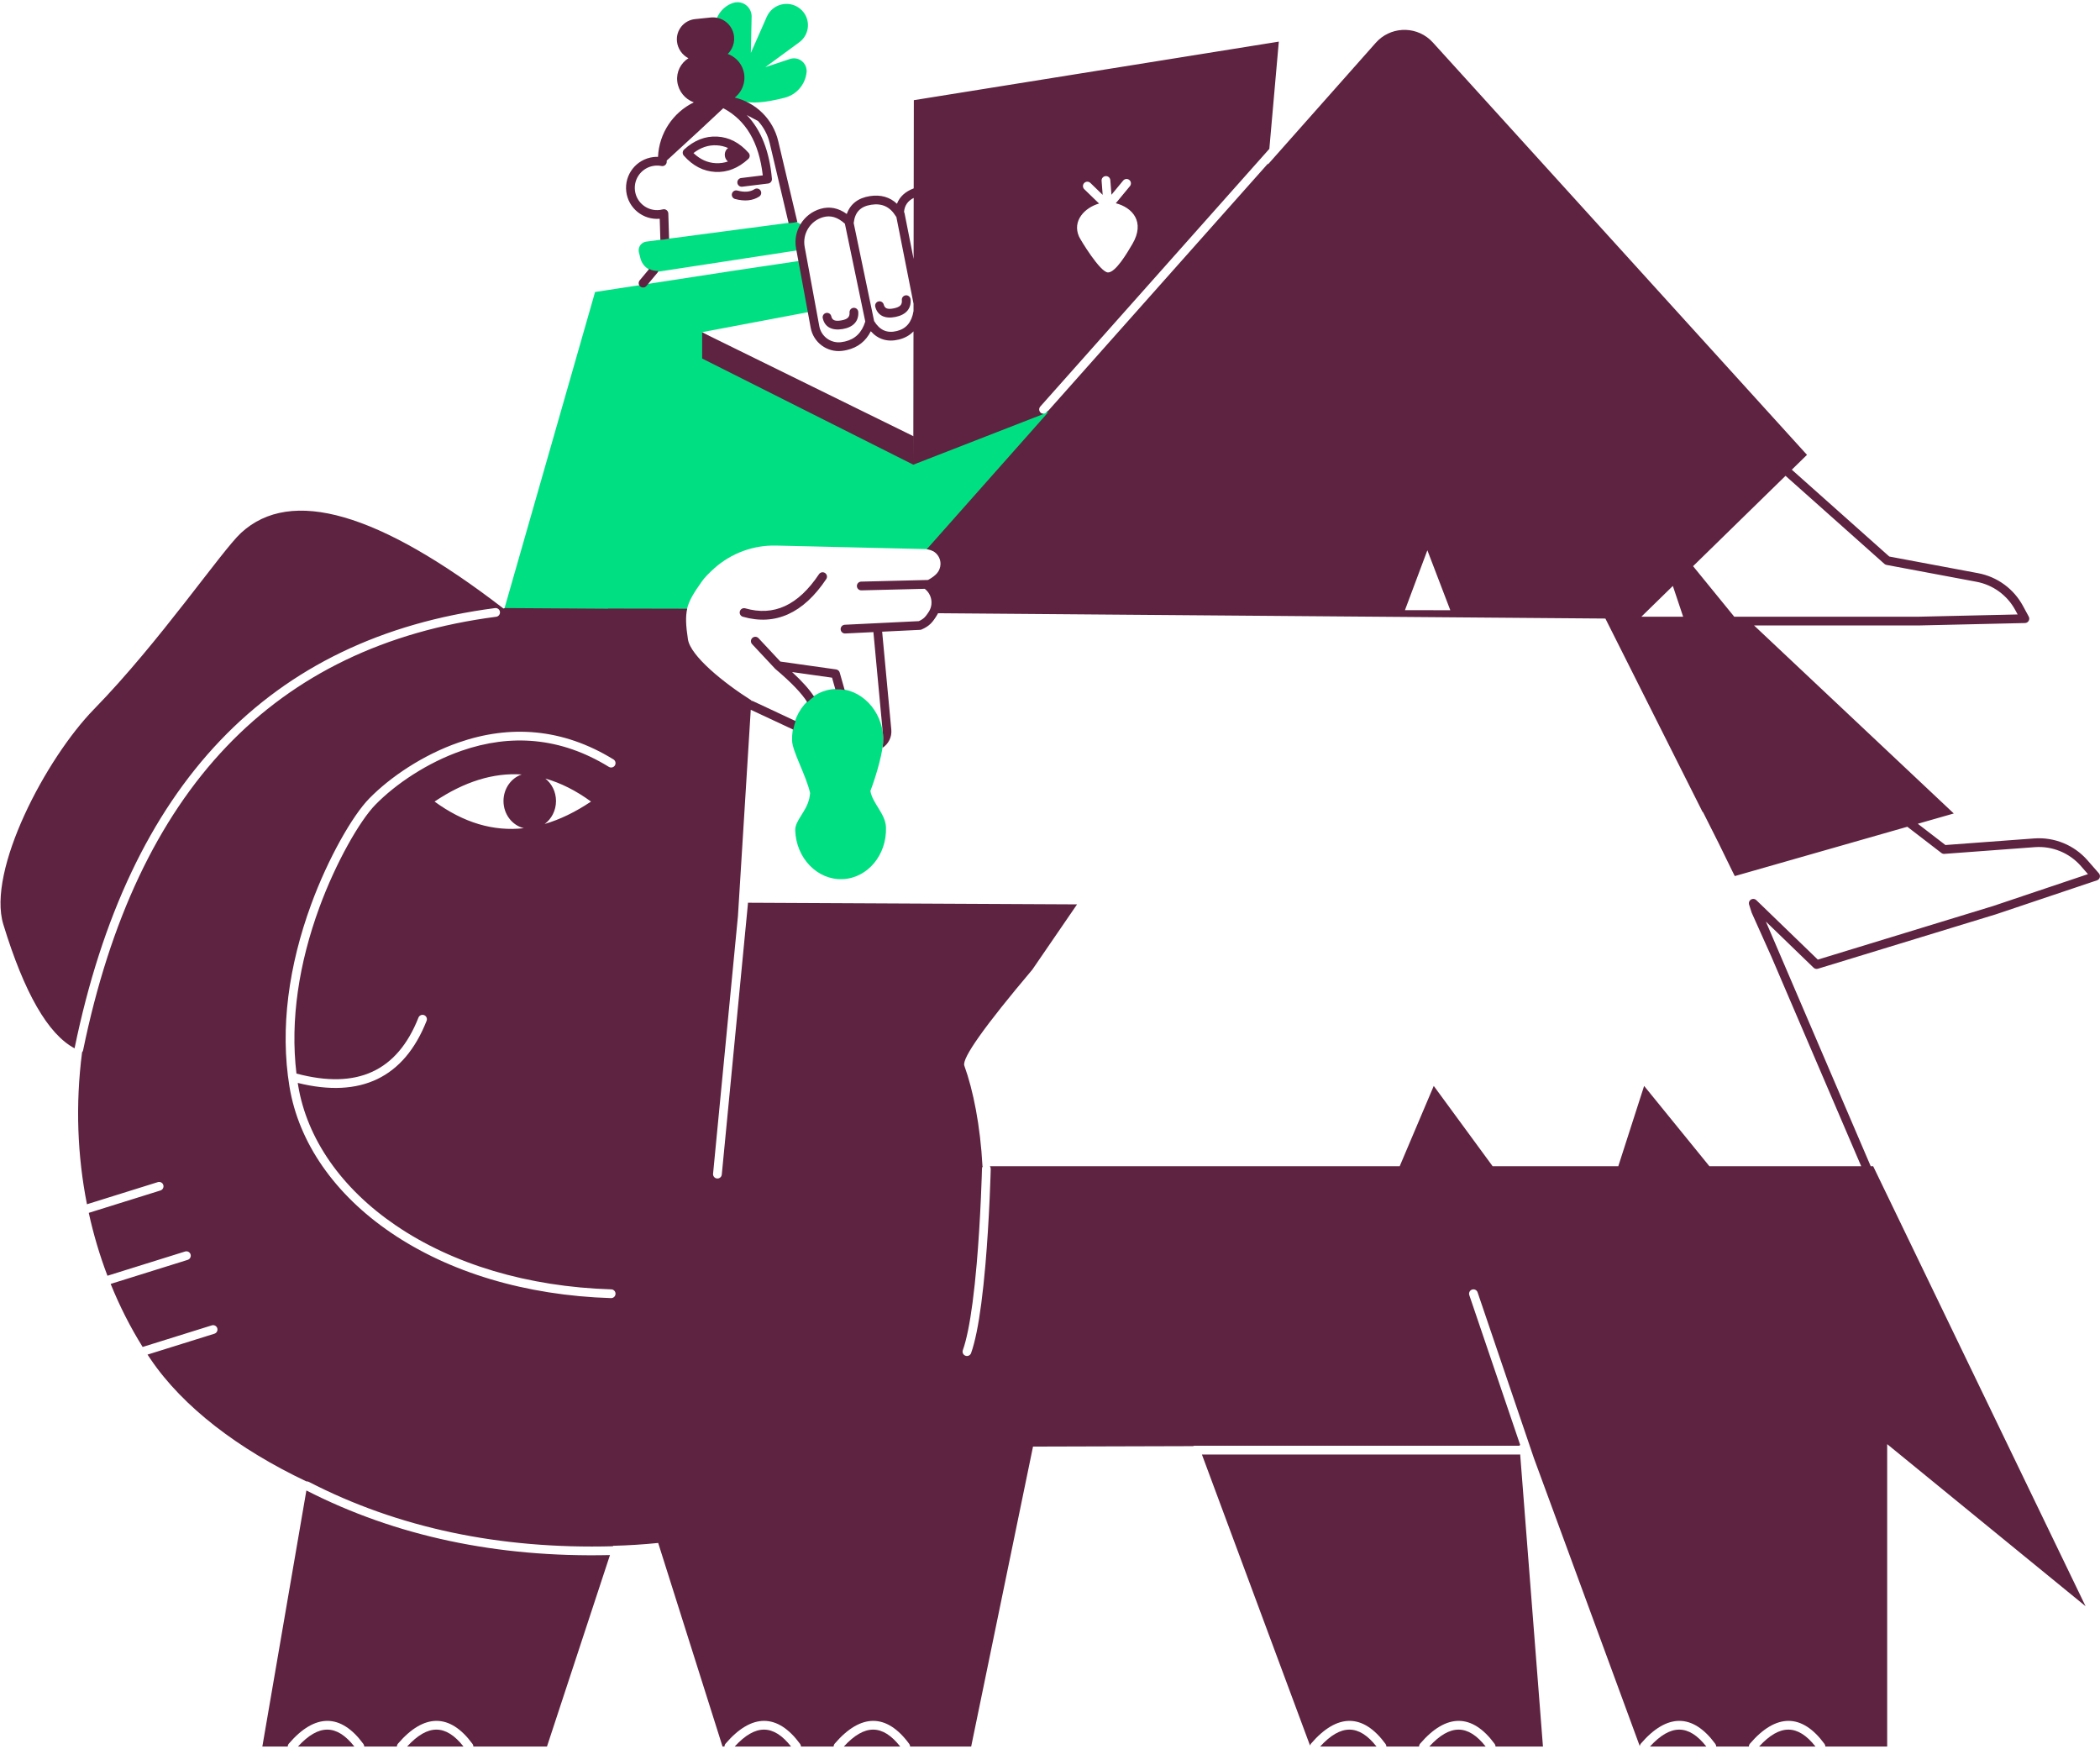
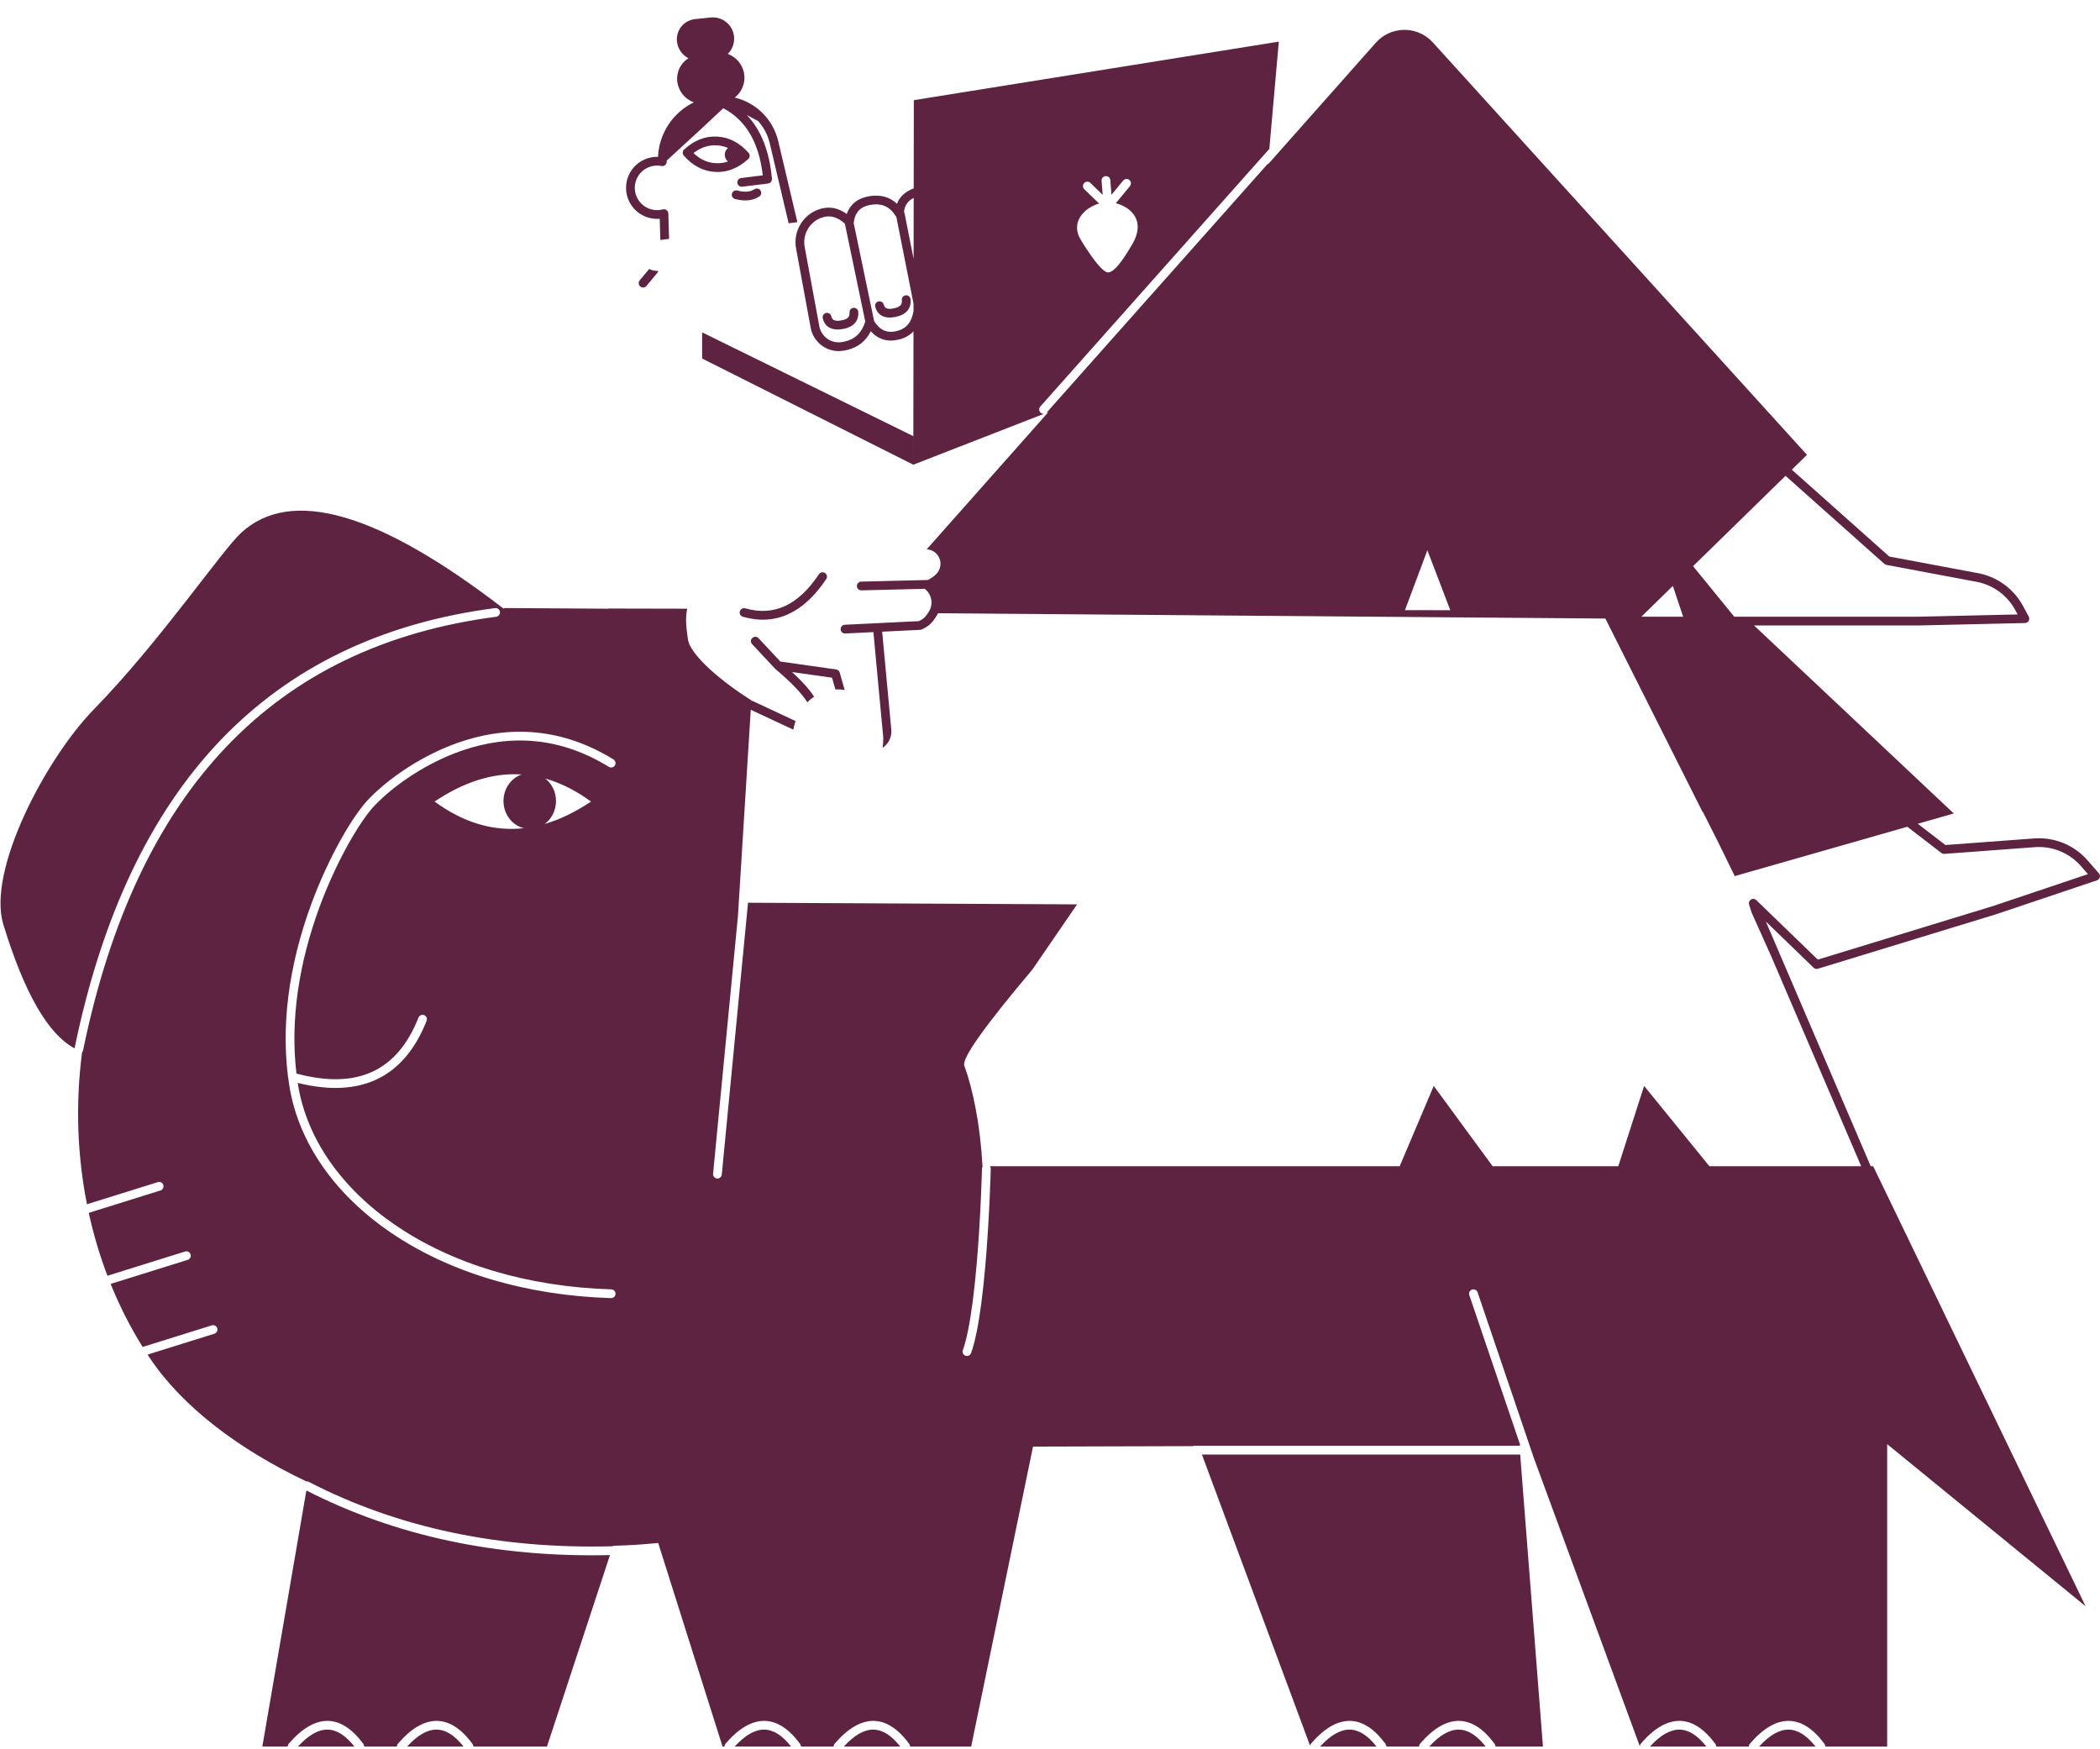
<svg xmlns="http://www.w3.org/2000/svg" width="658" height="548" viewBox="0 0 658 548" fill="none">
-   <path fill-rule="evenodd" clip-rule="evenodd" d="M292.294 172.685C291.62 172.288 290.838 172.053 290 172.033L243.186 170.932C236.08 170.765 229.173 173.295 223.859 178.014C222.077 179.596 220.772 180.971 219.944 182.14C217.355 185.797 215.852 188.177 215.224 190.981L157.761 191.677L186.456 91.487L229.912 84.814L251.593 81.583L253.97 97.649L220.006 104.065L286.398 142.51L325.488 128.498C325.541 128.79 325.688 129.066 325.927 129.278C326.493 129.781 327.359 129.729 327.863 129.164L328.323 128.645L348.061 149.759L292.445 172.475L292.294 172.685ZM289.568 90.924L292.445 90.266L292.536 90.363L289.568 90.924ZM232.633 31.627C227.331 29.843 228.49 31.221 226.575 25.645C225.56 22.691 224.714 17.335 224.036 9.576C223.704 5.77 225.99 2.222 229.594 0.95C230.098 0.772 230.63 0.687 231.165 0.698C233.615 0.75 235.559 2.777 235.507 5.226L235.268 16.567L240.263 5.251C240.493 4.73 240.788 4.24 241.142 3.793C243.454 0.865 247.703 0.366 250.632 2.677C251.101 3.047 251.517 3.479 251.871 3.96C254.04 6.916 253.402 11.071 250.445 13.24L239.81 21.041L247.525 18.476C248.062 18.297 248.631 18.236 249.194 18.295C251.376 18.524 252.958 20.478 252.729 22.659C252.327 26.488 249.587 29.663 245.857 30.623C239.735 32.199 235.327 32.533 232.633 31.627ZM200.202 79.099C200.175 78.994 200.154 78.888 200.14 78.78C199.942 77.279 200.999 75.902 202.501 75.704L248.654 69.622C248.844 69.597 249.037 69.592 249.228 69.607C250.738 69.726 251.865 71.046 251.746 72.555L251.3 78.217L206.841 85.025C204.04 85.454 201.372 83.689 200.672 80.944L200.202 79.099ZM253.832 248.48C253.831 248.475 253.83 248.47 253.829 248.465C252.636 243.071 248.306 235.471 248.189 232.111C247.885 223.411 254.004 216.136 261.856 215.862C269.708 215.588 276.455 222.554 276.759 231.254C276.89 235.004 274.604 242.912 272.732 247.805C272.731 247.807 272.73 247.809 272.73 247.81C272.731 247.816 272.731 247.822 272.732 247.828C273.342 251.692 277.456 254.929 277.605 259.201C277.909 267.901 271.79 275.177 263.938 275.451C256.086 275.725 249.474 268.894 249.17 260.194C249.061 257.074 252.616 254.42 253.569 250.181C253.692 249.634 253.775 249.063 253.832 248.48Z" fill="#00E082" />
  <path fill-rule="evenodd" clip-rule="evenodd" d="M249.283 225.915C248.977 226.779 248.739 227.681 248.575 228.611L235.237 222.377L231.222 287.021L223.43 367.737C223.357 368.491 223.909 369.161 224.663 369.233C225.416 369.306 226.087 368.754 226.159 368.001L234.352 283.139C234.362 283.037 234.36 282.936 234.348 282.837L337.48 283.349L323.471 303.782C308.44 321.589 301.334 331.62 302.152 333.875C304.929 341.531 307.162 352.646 307.844 365.387H307.948C307.789 365.605 307.693 365.872 307.686 366.162C307.685 366.189 307.684 366.246 307.682 366.329C307.678 366.468 307.674 366.633 307.668 366.822C307.653 367.363 307.634 367.992 307.611 368.701C307.544 370.728 307.457 372.99 307.347 375.432C307.033 382.408 306.601 389.419 306.03 396.01C305.653 400.375 305.226 404.41 304.748 408.04C303.876 414.656 302.855 419.762 301.691 423.017C301.436 423.73 301.807 424.514 302.52 424.769C303.233 425.024 304.018 424.653 304.273 423.94C305.518 420.458 306.572 415.192 307.467 408.398C307.951 404.724 308.382 400.65 308.763 396.246C309.336 389.613 309.771 382.566 310.087 375.555C310.197 373.102 310.285 370.828 310.352 368.791C310.375 368.078 310.394 367.445 310.41 366.899C310.415 366.708 310.42 366.541 310.423 366.4C310.426 366.315 310.427 366.257 310.428 366.227C310.435 365.913 310.337 365.622 310.165 365.387H438.572L449.24 340.231L467.688 365.387H507.064L515.158 340.231L535.608 365.387H583.175L555.017 299.692C552.702 294.475 550.648 289.893 548.854 285.944L548.058 283.447C548.047 283.412 548.036 283.376 548.027 283.341C547.873 282.744 548.122 282.218 548.534 281.911C548.582 281.876 548.632 281.842 548.686 281.813C549.158 281.546 549.781 281.544 550.269 281.984C550.289 282.001 550.309 282.02 550.328 282.039L569.582 300.659L624.564 283.848L654.23 273.876L652.029 271.356C648.41 267.214 643.051 265.017 637.565 265.424L609.246 267.529C608.909 267.554 608.576 267.454 608.308 267.248L597.631 259.032L543.565 274.488L542.886 273.136C540.165 267.467 537.067 261.226 533.593 254.412L533.493 254.442L503.019 193.798L293.912 192.13C293.884 192.209 293.849 192.286 293.806 192.361C293.026 193.714 292.293 194.732 291.581 195.426C290.844 196.147 289.901 196.745 288.76 197.23C288.611 197.293 288.452 197.33 288.291 197.338L276.409 197.916L279.276 228.617C279.494 230.948 278.37 233.095 276.538 234.298C276.705 233.126 276.788 232.085 276.759 231.254C276.734 230.541 276.667 229.84 276.56 229.155C276.559 229.061 276.554 228.967 276.545 228.871L273.667 198.05L264.838 198.479C264.081 198.516 263.438 197.933 263.402 197.177C263.365 196.421 263.948 195.778 264.704 195.741L287.904 194.612C288.644 194.275 289.229 193.891 289.665 193.466C289.988 193.15 290.35 192.695 290.744 192.104L290.727 192.104C290.783 192.028 290.839 191.951 290.894 191.872C290.901 191.863 290.907 191.854 290.913 191.845C291.005 191.701 291.099 191.549 291.195 191.391C291.535 190.778 291.753 190.102 291.835 189.402C292.065 187.441 291.214 185.601 289.753 184.48L269.897 184.966C269.14 184.985 268.511 184.386 268.492 183.63C268.474 182.873 269.072 182.244 269.829 182.226L290.786 181.713C292.099 180.986 293.054 180.262 293.65 179.541C294.293 178.762 294.658 177.791 294.688 176.782C294.761 174.302 292.832 172.228 290.363 172.111L328.484 129.116L327.808 129.379C327.88 129.325 327.947 129.263 328.009 129.194L397.322 51.222L397.297 51.505L431.085 13.397C435.48 8.44 443.063 7.983 448.022 12.376C448.348 12.665 448.658 12.972 448.951 13.294L566.189 142.51L561.432 147.16L591.977 174.366L619.799 179.582C625.793 180.705 630.959 184.472 633.861 189.834L635.672 193.181C636.159 194.082 635.522 195.18 634.497 195.204L600.98 195.969H549.611L612.187 254.871L600.909 258.095L609.566 264.756L637.362 262.691C643.709 262.219 649.907 264.761 654.094 269.553L657.647 273.619C658.29 274.355 657.978 275.508 657.051 275.82L625.42 286.452L625.384 286.464L569.611 303.517C569.134 303.662 568.615 303.538 568.256 303.191L553.301 288.728L586.158 365.387H586.924L653.48 503.247L591.315 452.465V547.204H571.943C571.943 546.922 571.857 546.638 571.677 546.393C564.619 536.775 556.498 536.775 548.317 546.312C548.095 546.57 547.986 546.888 547.986 547.204H537.743C537.744 546.922 537.657 546.638 537.478 546.393C530.419 536.775 522.298 536.775 514.117 546.312C513.925 546.536 513.818 546.804 513.792 547.077L480.622 456.848L462.979 404.902C462.736 404.185 461.957 403.801 461.24 404.044C460.523 404.288 460.139 405.066 460.383 405.783L476.35 452.796L476.097 452.797L476.11 452.974C476.099 452.974 476.088 452.974 476.077 452.974H374.325C374.127 452.974 373.938 453.016 373.768 453.091L323.677 453.235L304.302 547.204H285.164C285.164 546.922 285.078 546.638 284.898 546.393C277.84 536.775 269.719 536.775 261.537 546.312C261.316 546.57 261.207 546.888 261.207 547.204H250.964C250.965 546.922 250.878 546.638 250.699 546.393C243.64 536.775 235.519 536.775 227.338 546.312C227.116 546.57 227.007 546.888 227.007 547.204H226.393L206.231 483.425C201.554 483.903 196.828 484.198 192.078 484.32L192.032 484.458C156.451 485.416 124.694 478.688 96.739 464.281C96.497 464.156 96.235 464.11 95.983 464.134C74.782 454.086 57.375 440.874 47.174 425.83C46.856 425.36 46.54 424.887 46.228 424.411L67.179 417.868C67.902 417.643 68.305 416.874 68.079 416.151C67.853 415.429 67.084 415.026 66.362 415.252L44.695 422.018C40.86 415.872 37.497 409.258 34.671 402.267L58.811 394.728C59.534 394.502 59.937 393.734 59.711 393.011C59.485 392.289 58.716 391.886 57.993 392.112L33.667 399.708C31.269 393.407 29.302 386.818 27.812 380.004L50.27 372.99C50.992 372.764 51.395 371.996 51.17 371.273C50.944 370.551 50.175 370.148 49.452 370.374L27.249 377.307C24.258 362.242 23.587 346.142 25.715 329.695C25.874 329.52 25.989 329.301 26.04 329.052C42.784 247.485 85.877 202.312 155.469 193.238C156.22 193.14 156.749 192.453 156.651 191.702C156.553 190.951 155.865 190.422 155.114 190.52C84.306 199.752 40.34 245.827 23.364 328.449C15.05 324.041 7.611 311.105 1.046 289.641C-4.131 272.711 14.388 237.61 29.48 222.171C49.954 201.227 69.5 172.498 75.558 166.933C91.177 152.585 118.57 160.49 157.737 190.648H157.737C157.905 190.601 158.073 190.555 158.242 190.508L190.552 190.715L190.584 190.661L215.324 190.711C214.767 193.19 214.893 196 215.556 200.317C216.353 205.511 226.653 213.888 235.42 219.428L235.412 219.559C235.595 219.563 235.781 219.605 235.958 219.688L249.283 225.915ZM252.953 220.03C251.304 217.338 247.97 213.837 242.961 209.61C242.892 209.552 242.83 209.489 242.776 209.424L235.66 201.817C235.143 201.264 235.172 200.397 235.725 199.88C236.278 199.363 237.146 199.392 237.663 199.945L244.519 207.274L261.984 209.738C262.526 209.815 262.971 210.206 263.115 210.734C263.648 212.679 264.164 214.495 264.661 216.18C263.793 216.029 262.9 215.965 261.991 215.997C261.911 216 261.831 216.004 261.751 216.008C261.412 214.839 261.065 213.612 260.709 212.327L248.192 210.561C251.35 213.474 253.645 216.033 255.081 218.268C254.32 218.781 253.608 219.372 252.953 220.03ZM454.432 191.19L447.242 172.408L440.221 191.162L454.432 191.19ZM559.466 149.081L530.497 177.389L543.402 193.227H600.949L632.193 192.514L631.448 191.138C628.941 186.504 624.475 183.247 619.294 182.276L591.096 176.99C590.851 176.944 590.623 176.832 590.437 176.666L559.466 149.081ZM524.161 183.581L514.289 193.227H527.388L524.161 183.581ZM170.868 243.932C172.898 245.523 174.215 248.082 174.215 250.968C174.215 253.952 172.807 256.587 170.657 258.163C175.443 256.768 180.286 254.427 185.185 251.139C180.474 247.703 175.702 245.301 170.868 243.932ZM163.469 242.647C154.57 242.064 145.469 244.894 136.165 251.139C145.258 257.772 154.581 260.553 164.133 259.483C160.483 258.589 157.761 255.116 157.761 250.968C157.761 247.075 160.157 243.777 163.469 242.647ZM568.85 547.204H551.189C557.674 540.135 563.293 540.157 568.85 547.204ZM534.65 547.204H516.99C523.474 540.135 529.094 540.157 534.65 547.204ZM476.322 455.693L483.458 547.204H468.6C468.6 546.922 468.514 546.638 468.334 546.393C461.275 536.775 453.154 536.775 444.973 546.312C444.751 546.57 444.643 546.888 444.643 547.204H434.4C434.4 546.922 434.314 546.638 434.134 546.393C427.076 536.775 418.955 536.775 410.773 546.312C410.622 546.488 410.524 546.691 410.476 546.903L376.599 455.715H476.077C476.161 455.715 476.243 455.708 476.322 455.693ZM465.507 547.204H447.846C454.33 540.135 459.95 540.157 465.507 547.204ZM431.307 547.204H413.646C420.131 540.135 425.75 540.157 431.307 547.204ZM282.071 547.204H264.41C270.895 540.135 276.514 540.157 282.071 547.204ZM247.871 547.204H230.21C236.695 540.135 242.315 540.157 247.871 547.204ZM191.123 487.223L171.387 547.204H148.323C148.323 546.922 148.236 546.638 148.057 546.393C140.998 536.775 132.877 536.775 124.696 546.312C124.474 546.57 124.366 546.888 124.366 547.204H114.123C114.123 546.922 114.037 546.638 113.857 546.393C106.799 536.775 98.677 536.775 90.496 546.312C90.274 546.57 90.166 546.888 90.166 547.204H82.201L96 466.983C123.995 481.294 155.709 488.038 191.123 487.223ZM145.229 547.204H127.569C134.053 540.135 139.673 540.157 145.229 547.204ZM111.03 547.204H93.369C99.853 540.135 105.473 540.157 111.03 547.204ZM92.889 336.358C90.877 319.606 93.677 301.723 100.092 284.25C105.26 270.177 112.722 257.13 117.65 252.098C123.884 245.732 133.752 239 144.576 235.236C159.967 229.885 175.591 230.921 190.777 240.266C191.422 240.662 192.267 240.461 192.664 239.817C193.061 239.172 192.86 238.328 192.215 237.931C176.288 228.131 159.808 227.037 143.675 232.647C132.418 236.562 122.202 243.531 115.691 250.18C110.458 255.524 102.808 268.897 97.518 283.306C90.483 302.466 87.696 322.148 90.701 340.453C93.589 358.045 104.88 374.236 122.511 386.228C140.7 398.6 164.653 405.891 191.454 406.713C192.211 406.735 192.843 406.141 192.867 405.384C192.89 404.628 192.295 403.995 191.538 403.972C165.242 403.166 141.796 396.03 124.054 383.962C107.015 372.372 96.167 356.816 93.407 340.009C93.368 339.771 93.33 339.532 93.293 339.293C113.014 344.185 126.632 337.652 133.668 319.834C133.946 319.13 133.6 318.334 132.896 318.056C132.191 317.778 131.395 318.124 131.117 318.828C124.479 335.637 111.905 341.431 92.889 336.358ZM397.727 46.64L325.959 127.373C325.456 127.939 325.507 128.805 326.073 129.308C326.371 129.572 326.752 129.684 327.12 129.647L286.166 145.594L286.227 103.826C285.045 105.064 283.517 105.923 281.655 106.38C278.125 107.247 275.137 106.345 272.852 103.782C271.308 106.882 268.794 108.873 265.369 109.667C264.825 109.793 264.293 109.886 263.771 109.944C259.123 110.462 254.866 107.301 254.018 102.704L249.435 77.849C248.42 72.348 251.743 66.975 257.118 65.422C259.97 64.598 262.733 65.164 265.323 67.044C266.412 63.925 268.875 62.011 272.569 61.441C275.952 60.918 278.813 61.737 281.047 63.845C281.883 61.639 283.658 60.013 286.292 59.024L286.333 31.387L400.695 13.043L397.727 46.64ZM286.24 95.141L280.862 67.981C280.802 67.916 280.746 67.842 280.696 67.76C278.868 64.788 276.382 63.626 272.987 64.15C269.649 64.665 267.914 66.436 267.513 69.723C267.507 69.774 267.498 69.823 267.487 69.871L273.889 100.587C275.672 103.484 277.951 104.467 281.001 103.718C283.94 102.997 285.645 100.997 286.236 97.474L286.24 95.141ZM286.288 62.01C284.405 62.97 283.433 64.41 283.263 66.413C283.344 66.547 283.403 66.696 283.435 66.858L286.26 81.125L286.288 62.01ZM264.733 70.098C262.46 68.02 260.219 67.379 257.879 68.055C253.858 69.217 251.373 73.237 252.132 77.352L256.715 102.207C257.302 105.39 260.249 107.578 263.467 107.219C263.88 107.173 264.308 107.099 264.749 106.997C267.958 106.252 270.045 104.218 271.118 100.736L264.733 70.098ZM282.579 94.032C282.502 93.279 283.05 92.606 283.804 92.529C284.557 92.452 285.23 93 285.307 93.753C285.608 96.69 283.873 98.635 280.589 99.3C277.298 99.966 274.976 98.894 274.25 96.114C274.059 95.382 274.498 94.633 275.231 94.442C275.964 94.251 276.713 94.69 276.904 95.422C277.219 96.629 278.056 97.016 280.045 96.613C282.041 96.209 282.723 95.444 282.579 94.032ZM266.191 97.901C266.14 97.145 266.712 96.492 267.467 96.441C268.223 96.391 268.876 96.962 268.927 97.717C269.125 100.663 267.323 102.546 264.019 103.096C260.706 103.648 258.423 102.495 257.794 99.692C257.629 98.953 258.094 98.22 258.833 98.055C259.572 97.889 260.305 98.354 260.471 99.092C260.743 100.31 261.567 100.725 263.568 100.392C265.577 100.058 266.286 99.317 266.191 97.901ZM220.006 104.131L286.166 136.648V145.594L220.006 112.33V104.131ZM344.371 63.768C339.88 65.058 335.906 69.186 338.09 74.109C338.536 75.114 344.754 85.403 347.203 85.361C349.585 85.32 353.112 79.373 354.839 76.411C358.871 69.495 354.836 65.023 349.62 63.678L354.045 58.318C354.527 57.734 354.444 56.87 353.86 56.389C353.276 55.907 352.412 55.989 351.93 56.573L348.256 61.023L347.9 56.436C347.842 55.682 347.182 55.117 346.427 55.176C345.672 55.234 345.108 55.893 345.166 56.648L345.507 61.05L341.655 57.314C341.111 56.786 340.243 56.8 339.716 57.343C339.189 57.886 339.202 58.754 339.745 59.281L344.371 63.768ZM249.846 69.604C249.821 69.606 249.796 69.609 249.771 69.613L247.112 69.959L241.182 44.861C240.551 42.188 239.261 39.826 237.519 37.917L233.994 36.047C238.484 40.737 241.112 47.418 241.869 56.021C241.934 56.757 241.404 57.412 240.67 57.502L232.569 58.496C231.818 58.588 231.133 58.054 231.041 57.303C230.949 56.551 231.483 55.867 232.235 55.775L239.004 54.944C237.823 44.605 233.705 37.645 226.629 33.905C223.674 36.685 221.144 39.05 219.037 41.001C216.809 43.065 213.43 46.168 208.903 50.312C208.904 50.393 208.906 50.475 208.908 50.556L208.911 50.628C208.937 51.51 208.136 52.187 207.271 52.014C206.544 51.868 205.794 51.839 205.041 51.931C201.209 52.402 198.484 55.884 198.954 59.708C199.423 63.533 202.91 66.253 206.742 65.782C207.063 65.743 207.377 65.682 207.685 65.601C208.538 65.376 209.378 66.004 209.405 66.885L209.647 74.837L206.914 75.192L206.712 68.541C201.522 68.984 196.871 65.249 196.232 60.042C195.577 54.715 199.372 49.865 204.707 49.211C205.198 49.15 205.689 49.127 206.177 49.141C206.503 41.707 210.929 35.215 217.391 32.069C214.666 31.074 212.594 28.623 212.215 25.564C212.214 25.557 212.213 25.55 212.212 25.543C211.849 22.546 213.302 19.746 215.707 18.248C213.768 17.239 212.362 15.309 212.114 12.985C212.114 12.979 212.113 12.972 212.112 12.966C211.751 9.472 214.292 6.348 217.786 5.987L222.667 5.483C225.555 5.185 228.305 6.784 229.474 9.441C230.625 12.058 229.963 15.014 228.035 16.904C229.974 17.606 231.612 19.056 232.52 21.014C234.097 24.413 233.054 28.356 230.223 30.569C236.809 32.144 242.213 37.297 243.851 44.231L249.846 69.604ZM206.269 84.866C206.226 85.084 206.129 85.294 205.977 85.477L202.549 89.589C202.064 90.171 201.2 90.249 200.618 89.765C200.036 89.28 199.958 88.416 200.442 87.834L203.42 84.262C204.272 84.716 205.254 84.939 206.269 84.866ZM228.088 50.598C227.623 50.217 227.278 49.665 227.15 49.012C226.946 47.961 227.362 46.943 228.133 46.375C226.999 45.875 225.81 45.594 224.559 45.529C221.988 45.395 219.578 46.191 217.287 47.958C219.38 49.952 221.693 50.994 224.263 51.128C225.578 51.197 226.852 51.022 228.088 50.598ZM234.462 49.814C231.332 52.691 227.863 54.061 224.12 53.866C220.377 53.671 217.071 51.946 214.26 48.759C213.766 48.2 213.811 47.349 214.36 46.844C217.49 43.967 220.959 42.596 224.702 42.792C228.445 42.987 231.751 44.711 234.562 47.898C235.056 48.458 235.011 49.309 234.462 49.814ZM237.889 61.584C235.848 62.905 233.298 63.137 230.321 62.347C229.589 62.153 229.153 61.402 229.347 60.67C229.542 59.939 230.293 59.503 231.025 59.697C233.307 60.303 235.07 60.142 236.398 59.283C237.033 58.871 237.882 59.053 238.294 59.688C238.706 60.323 238.524 61.172 237.889 61.584ZM233.517 190.596C242.469 193.157 250.084 189.678 256.611 179.908C257.031 179.278 257.883 179.109 258.513 179.529C259.142 179.949 259.312 180.801 258.891 181.43C251.744 192.129 242.951 196.146 232.762 193.232C232.034 193.023 231.613 192.264 231.821 191.537C232.03 190.809 232.789 190.388 233.517 190.596Z" fill="#5E2340" />
</svg>